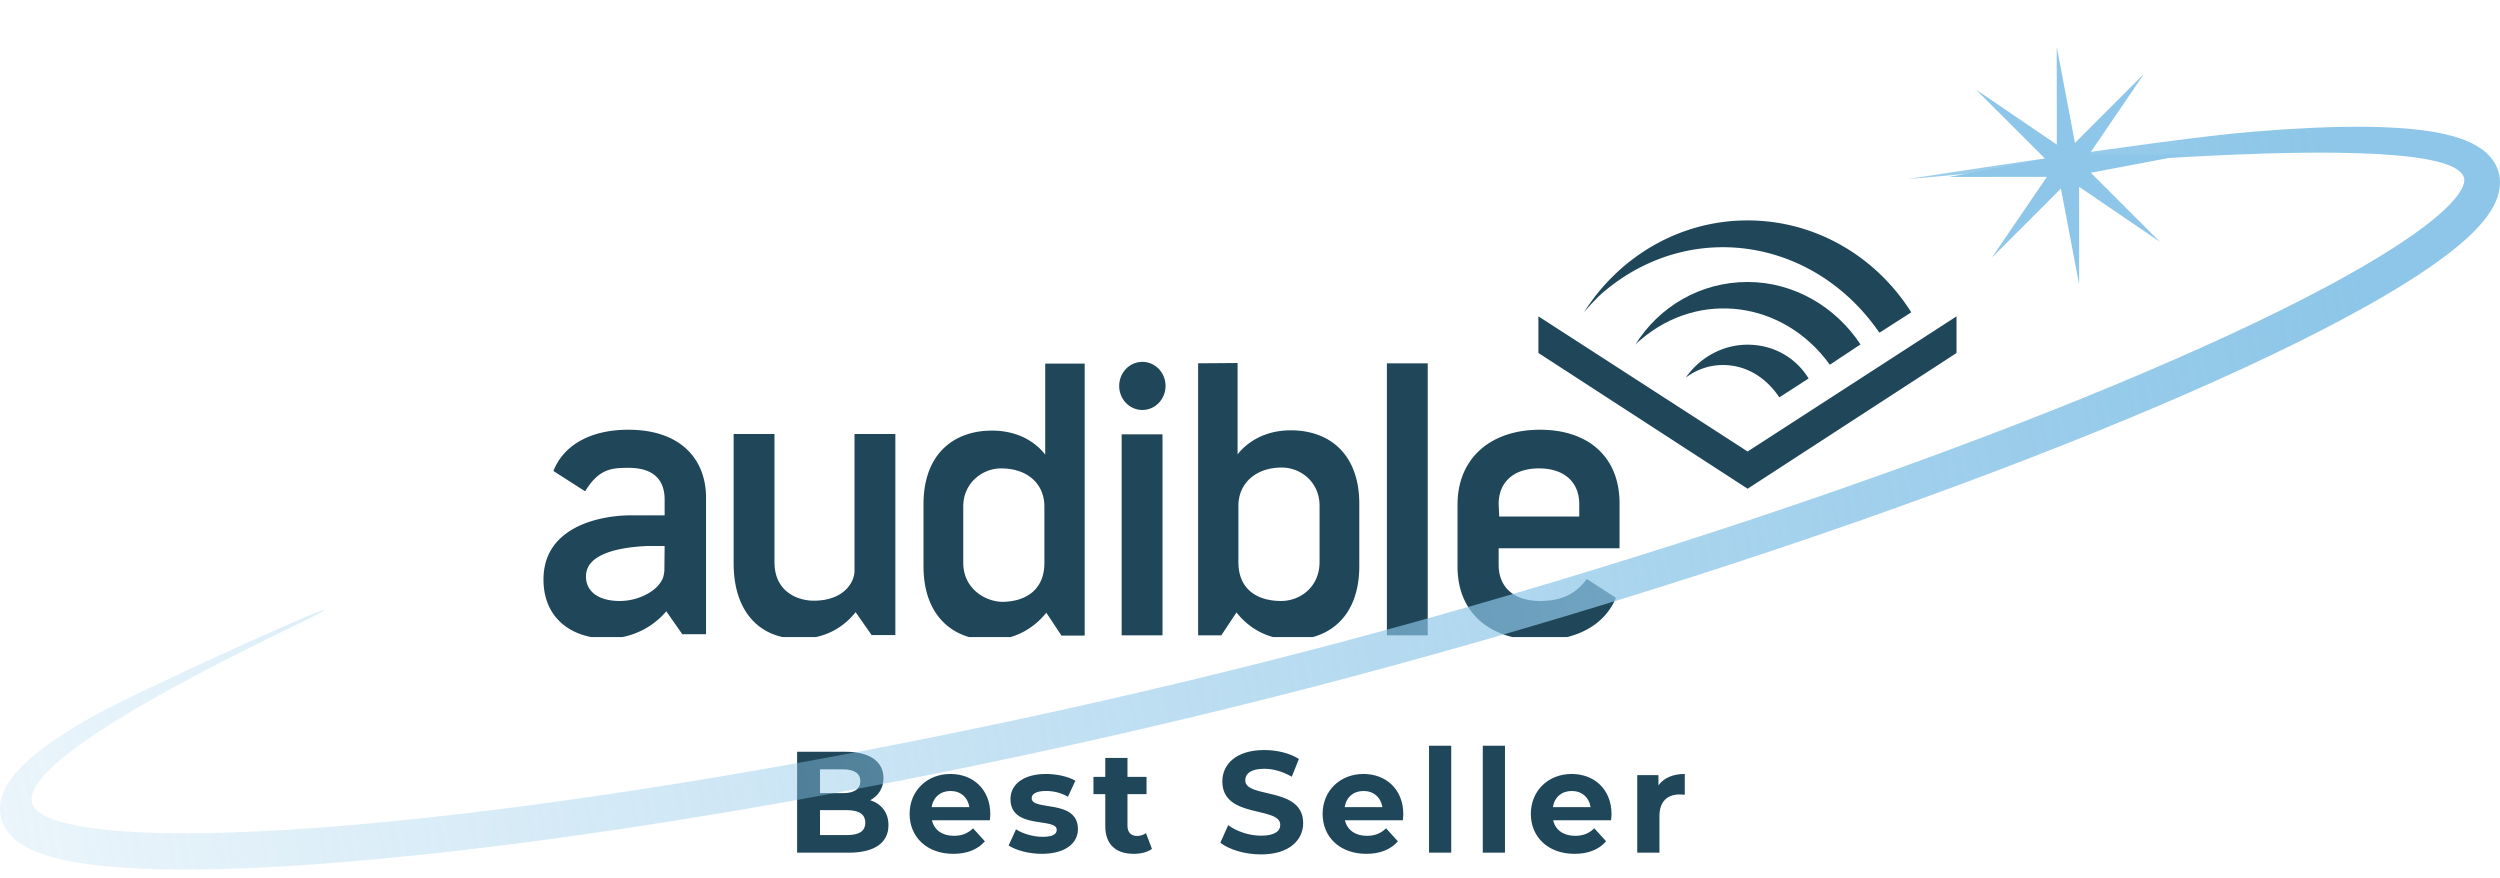
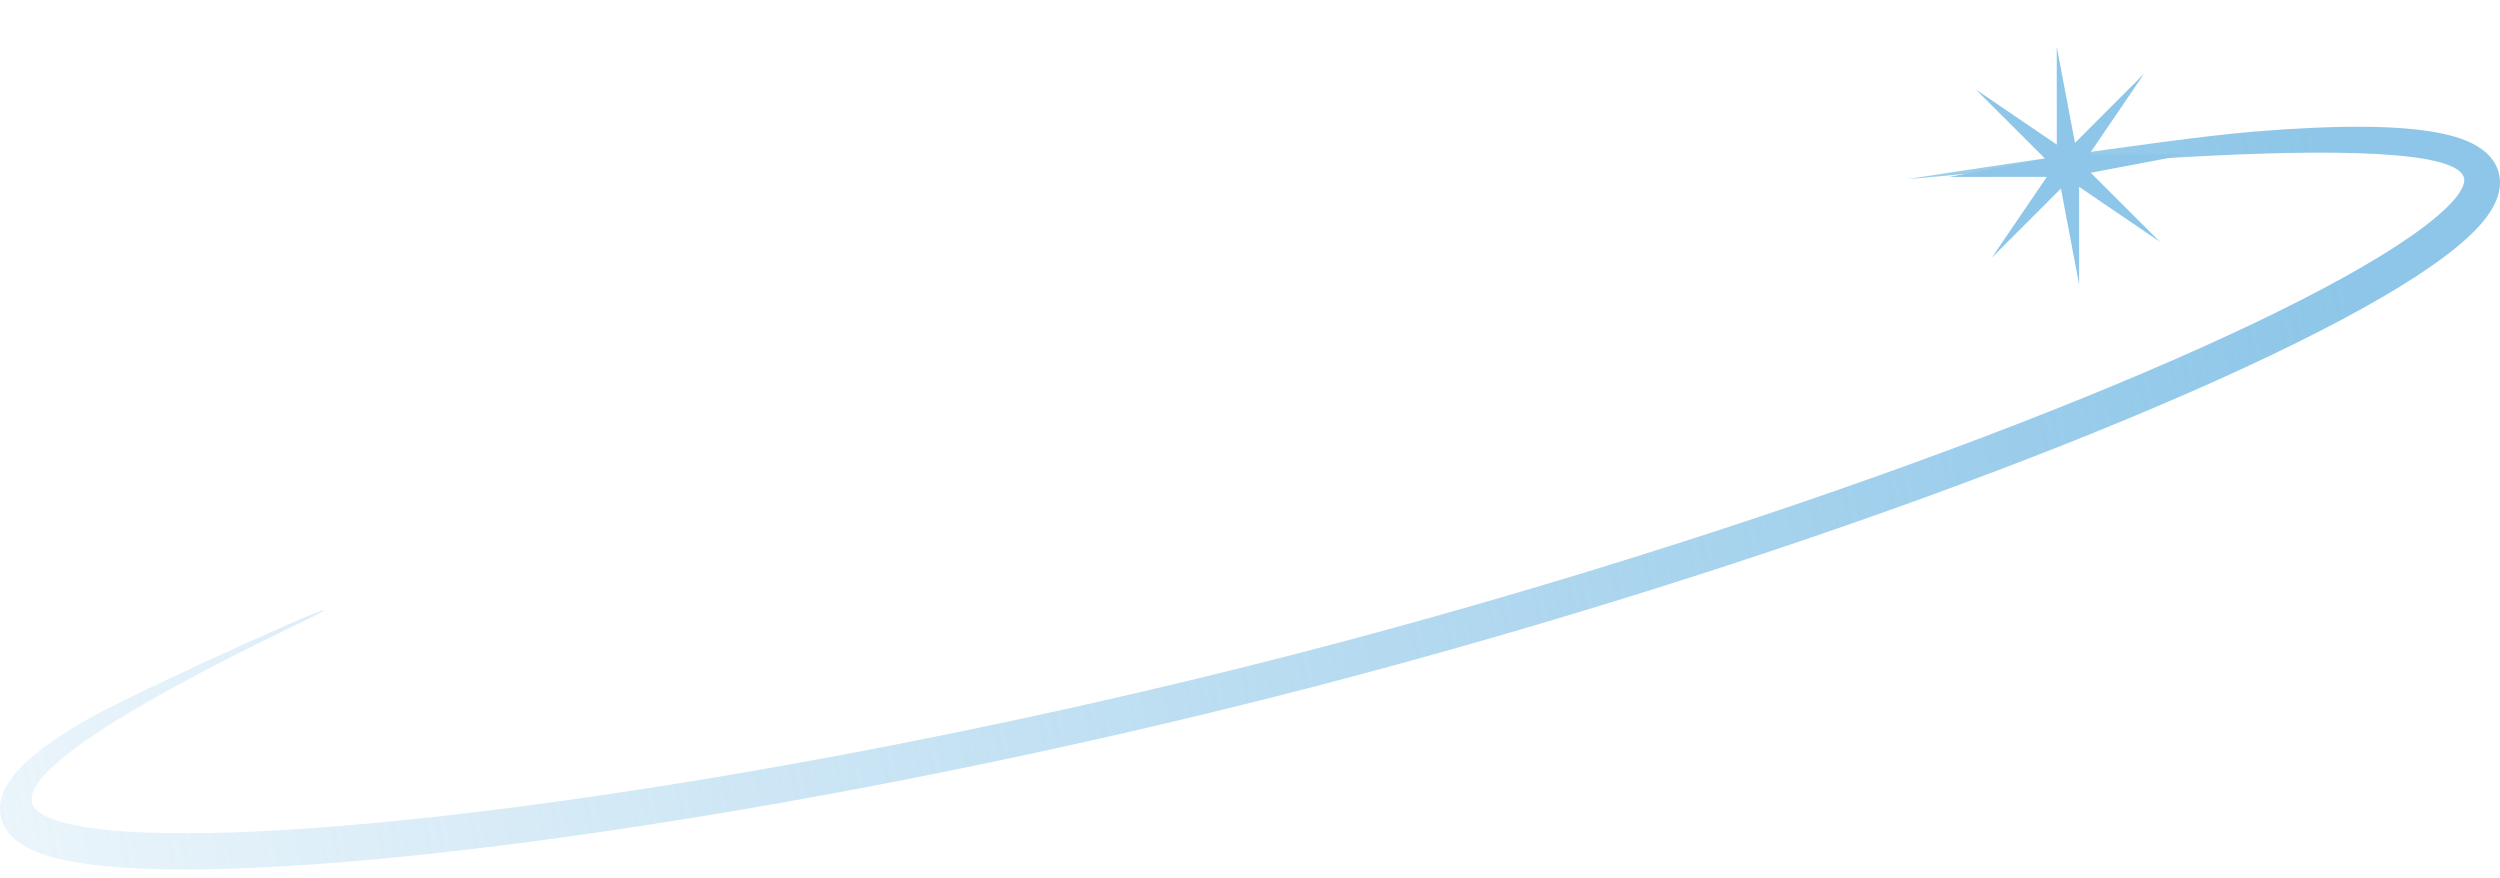
<svg xmlns="http://www.w3.org/2000/svg" width="279" height="98" viewBox="0 0 279 98" fill="none">
-   <path d="M97.12 89.303c.905-.483 1.477-1.351 1.477-2.478 0-1.753-1.43-2.928-4.209-2.928h-5.431V95.16h5.749c2.922 0 4.447-1.126 4.447-3.073 0-1.415-.795-2.38-2.033-2.783zm-3.05-3.443c1.255 0 1.938.434 1.938 1.32 0 .884-.683 1.335-1.938 1.335h-2.556V85.86h2.556zm.445 7.336h-3.002v-2.783h3.002c1.334 0 2.049.45 2.049 1.4 0 .965-.715 1.383-2.049 1.383zM110.517 90.864c0-2.784-1.938-4.49-4.447-4.49-2.604 0-4.558 1.867-4.558 4.457 0 2.575 1.922 4.457 4.876 4.457 1.54 0 2.731-.483 3.525-1.4l-1.318-1.448c-.587.563-1.238.837-2.144.837-1.302 0-2.207-.66-2.446-1.738h6.464c.016-.209.048-.482.048-.675zm-4.431-2.59c1.112 0 1.922.707 2.096 1.801h-4.208c.174-1.11.984-1.802 2.112-1.802zM116.263 95.288c2.557 0 4.034-1.142 4.034-2.751 0-3.411-5.162-1.98-5.162-3.46 0-.45.476-.804 1.588-.804.778 0 1.62.161 2.462.644l.826-1.786c-.81-.483-2.113-.756-3.288-.756-2.493 0-3.954 1.158-3.954 2.8 0 3.458 5.161 2.01 5.161 3.426 0 .483-.429.788-1.572.788-1.048 0-2.208-.337-2.97-.836l-.826 1.802c.794.53 2.255.933 3.701.933zM127.891 92.971c-.27.21-.636.322-1.001.322-.667 0-1.064-.402-1.064-1.142v-3.524h2.128v-1.93h-2.128v-2.108h-2.477v2.108h-1.319v1.93h1.319v3.556c0 2.059 1.175 3.105 3.192 3.105.762 0 1.509-.177 2.017-.547l-.667-1.77zM140.717 95.352c3.176 0 4.717-1.609 4.717-3.491 0-4.135-6.464-2.703-6.464-4.778 0-.708.588-1.287 2.112-1.287.985 0 2.049.29 3.081.885l.794-1.98c-1.032-.659-2.461-.997-3.859-.997-3.16 0-4.685 1.593-4.685 3.508 0 4.182 6.464 2.734 6.464 4.842 0 .692-.62 1.207-2.144 1.207-1.334 0-2.732-.483-3.669-1.175l-.873 1.963c.984.772 2.763 1.303 4.526 1.303zM156.608 90.864c0-2.784-1.937-4.49-4.446-4.49-2.605 0-4.558 1.867-4.558 4.457 0 2.575 1.921 4.457 4.875 4.457 1.541 0 2.732-.483 3.526-1.4l-1.318-1.448c-.588.563-1.239.837-2.144.837-1.303 0-2.208-.66-2.446-1.738h6.464c.016-.209.047-.482.047-.675zm-4.431-2.59c1.112 0 1.922.707 2.097 1.801h-4.209c.175-1.11.985-1.802 2.112-1.802zM159.48 95.16h2.477V83.221h-2.477v11.937zM165.478 95.16h2.478V83.221h-2.478v11.937zM179.846 90.864c0-2.784-1.937-4.49-4.447-4.49-2.604 0-4.558 1.867-4.558 4.457 0 2.575 1.922 4.457 4.876 4.457 1.54 0 2.732-.483 3.526-1.4l-1.318-1.448c-.588.563-1.239.837-2.144.837-1.303 0-2.208-.66-2.446-1.738h6.464c.015-.209.047-.482.047-.675zm-4.431-2.59c1.112 0 1.922.707 2.097 1.801h-4.209c.175-1.11.985-1.802 2.112-1.802zM185.084 87.646v-1.142h-2.367v8.655h2.478v-4.086c0-1.657.905-2.413 2.271-2.413.19 0 .349.016.556.032v-2.317c-1.318 0-2.335.434-2.938 1.27z" fill="#1F4759" />
  <g clip-path="url(#katafkfkga)" fill="#1F4759">
-     <path d="m195.032 50.388 23.316-15.084v4.09l-23.316 15.148-23.346-15.148v-4.09l23.346 15.084z" />
-     <path d="M195.032 31.469c-5.267 0-9.887 2.748-12.535 6.998.215-.223.338-.351.554-.51 6.56-5.657 16.016-4.38 21.16 2.747l3.418-2.269c-2.71-4.122-7.361-6.966-12.597-6.966z" />
-     <path d="M195.032 38.468c-2.864 0-5.39 1.502-6.899 3.675 1.232-.927 2.649-1.406 4.158-1.406 2.526 0 4.774 1.342 6.283 3.61l3.265-2.108c-1.417-2.333-3.942-3.771-6.807-3.771zM179.263 32.332c9.609-7.862 23.192-5.72 30.43 4.73l.062.064 3.542-2.27c-3.881-6.167-10.626-10.258-18.265-10.258-7.576 0-14.322 4.027-18.264 10.258.708-.83 1.602-1.821 2.495-2.524zM81.873 62.883V48.438h4.559v14.285c0 3.484 2.802 4.315 4.373 4.315 3.42 0 4.559-2.11 4.559-3.324V48.438h4.558v22.435h-2.649l-1.786-2.557c-1.232 1.566-3.265 2.972-6.283 2.972-4.343.032-7.33-2.94-7.33-8.405zM133.71 40.545v30.36h2.587l1.694-2.557c1.232 1.566 3.265 3.035 6.283 3.035 4.035 0 7.423-2.556 7.423-8.212v-6.935c0-5.657-3.419-8.213-7.639-8.213-2.926 0-4.897 1.342-5.944 2.684V40.513l-4.404.032zm9.27 26.524c-2.802 0-4.835-1.406-4.774-4.474v-6.167c0-2.397 1.848-4.25 4.836-4.25 2.125 0 4.22 1.629 4.22 4.25v6.295c0 2.78-2.156 4.346-4.282 4.346zM116.646 40.545v10.194c-1.016-1.342-2.987-2.684-5.944-2.684-4.22 0-7.638 2.556-7.638 8.213v6.935c0 5.656 3.418 8.213 7.422 8.213 2.988 0 5.052-1.502 6.284-3.036l1.694 2.556h2.587v-30.36h-4.405v-.031zm-9.147 22.274v-6.295c0-2.62 2.125-4.25 4.219-4.25 2.988 0 4.836 1.757 4.836 4.25v6.167c.062 3.036-1.971 4.474-4.774 4.474-2.094-.095-4.281-1.661-4.281-4.346zM154.777 40.545h4.558v30.36h-4.558v-30.36zM129.736 48.47h-4.558v22.435h4.558V48.47zM127.488 45.754c1.429 0 2.587-1.202 2.587-2.684 0-1.483-1.158-2.685-2.587-2.685-1.429 0-2.587 1.202-2.587 2.685 0 1.482 1.158 2.684 2.587 2.684zM171.901 67.07c-3.141 0-4.65-1.694-4.65-4.027v-1.854h13.49v-5.017c0-5.177-3.48-8.213-8.87-8.213-5.606 0-9.21 3.26-9.21 8.34v6.936c0 5.177 3.604 8.213 9.21 8.213 4.158 0 7.238-1.758 8.47-4.73l-3.265-2.11c-1.14 1.63-2.803 2.462-5.175 2.462zm-4.65-10.834c0-2.333 1.57-3.963 4.496-3.963s4.497 1.63 4.497 3.963v1.406h-8.932l-.061-1.406zM70.138 47.959c-4.435 0-7.299 1.853-8.377 4.602l3.542 2.269c1.51-2.493 2.926-2.62 4.835-2.62 2.803 0 4.035 1.341 4.035 3.547v1.757h-3.85c-2.802 0-9.67.99-9.67 7.159 0 4.378 3.202 6.583 7.083 6.583a8.594 8.594 0 0 0 6.622-3.036l1.786 2.557h2.65V55.405c-.062-4.25-2.927-7.446-8.656-7.446zm4.004 15.787c-.061.351-.061.767-.492 1.342-.678.99-2.464 1.982-4.497 1.982-2.187 0-3.758-.927-3.758-2.749 0-2.684 4.158-3.26 6.807-3.387h1.971l-.03 2.812z" />
-   </g>
+     </g>
  <path fill-rule="evenodd" clip-rule="evenodd" d="M269.71 30.797c-18.974 12.369-66.787 30.817-118.339 44.589-48.581 12.978-100.01 21.14-128.143 21.628-7.017.122-12.745-.23-16.654-1.169-1.927-.463-3.651-1.123-4.852-2.129-.624-.523-1.16-1.185-1.465-2.01-.31-.84-.328-1.714-.117-2.557.396-1.585 1.588-3.047 3.114-4.399 1.575-1.396 3.758-2.89 6.542-4.494 5.575-3.21 32.642-15.348 25.07-11.414-3.16 1.642-36.888 17.076-30.546 21.775.481.404 1.475.882 3.2 1.297 3.392.815 8.7 1.177 15.638 1.057 27.682-.48 78.76-8.56 127.17-21.492 51.491-13.755 98.771-32.073 117.174-44.069 2.281-1.486 4.058-2.838 5.323-4.033 1.307-1.233 1.893-2.137 2.074-2.698 3.09-7.544-56.171-1.094-62.025-.691 0 0 28.691-4.473 38.42-5.28 9.679-.804 16.596-.735 20.988.143 2.161.432 4.017 1.115 5.24 2.255.646.601 1.136 1.35 1.355 2.242.217.886.13 1.763-.129 2.57-.496 1.54-1.682 3.017-3.147 4.4-1.506 1.42-3.499 2.92-5.891 4.48z" fill="url(#kfbxgct0nb)" />
  <path fill-rule="evenodd" clip-rule="evenodd" d="m233.138 17.247 10.911-.004-10.719 2.035 7.718 7.712-9.019-6.141.004 10.91-2.035-10.718-7.711 7.718 6.14-9.02-10.911.005 10.72-2.034-7.719-7.712 9.02 6.14-.005-10.91 2.034 10.72 7.713-7.72-6.141 9.02z" fill="#8DC6E8" />
  <defs>
    <linearGradient id="kfbxgct0nb" x1="262.826" y1="29.309" x2="-59.641" y2="94.005" gradientUnits="userSpaceOnUse">
      <stop stop-color="#8DC6E8" />
      <stop offset="1" stop-color="#8DC6E8" stop-opacity="0" />
    </linearGradient>
    <clipPath id="katafkfkga">
-       <path fill="#fff" transform="translate(60.652 24.598)" d="M0 0h157.696v46.5H0z" />
-     </clipPath>
+       </clipPath>
  </defs>
</svg>